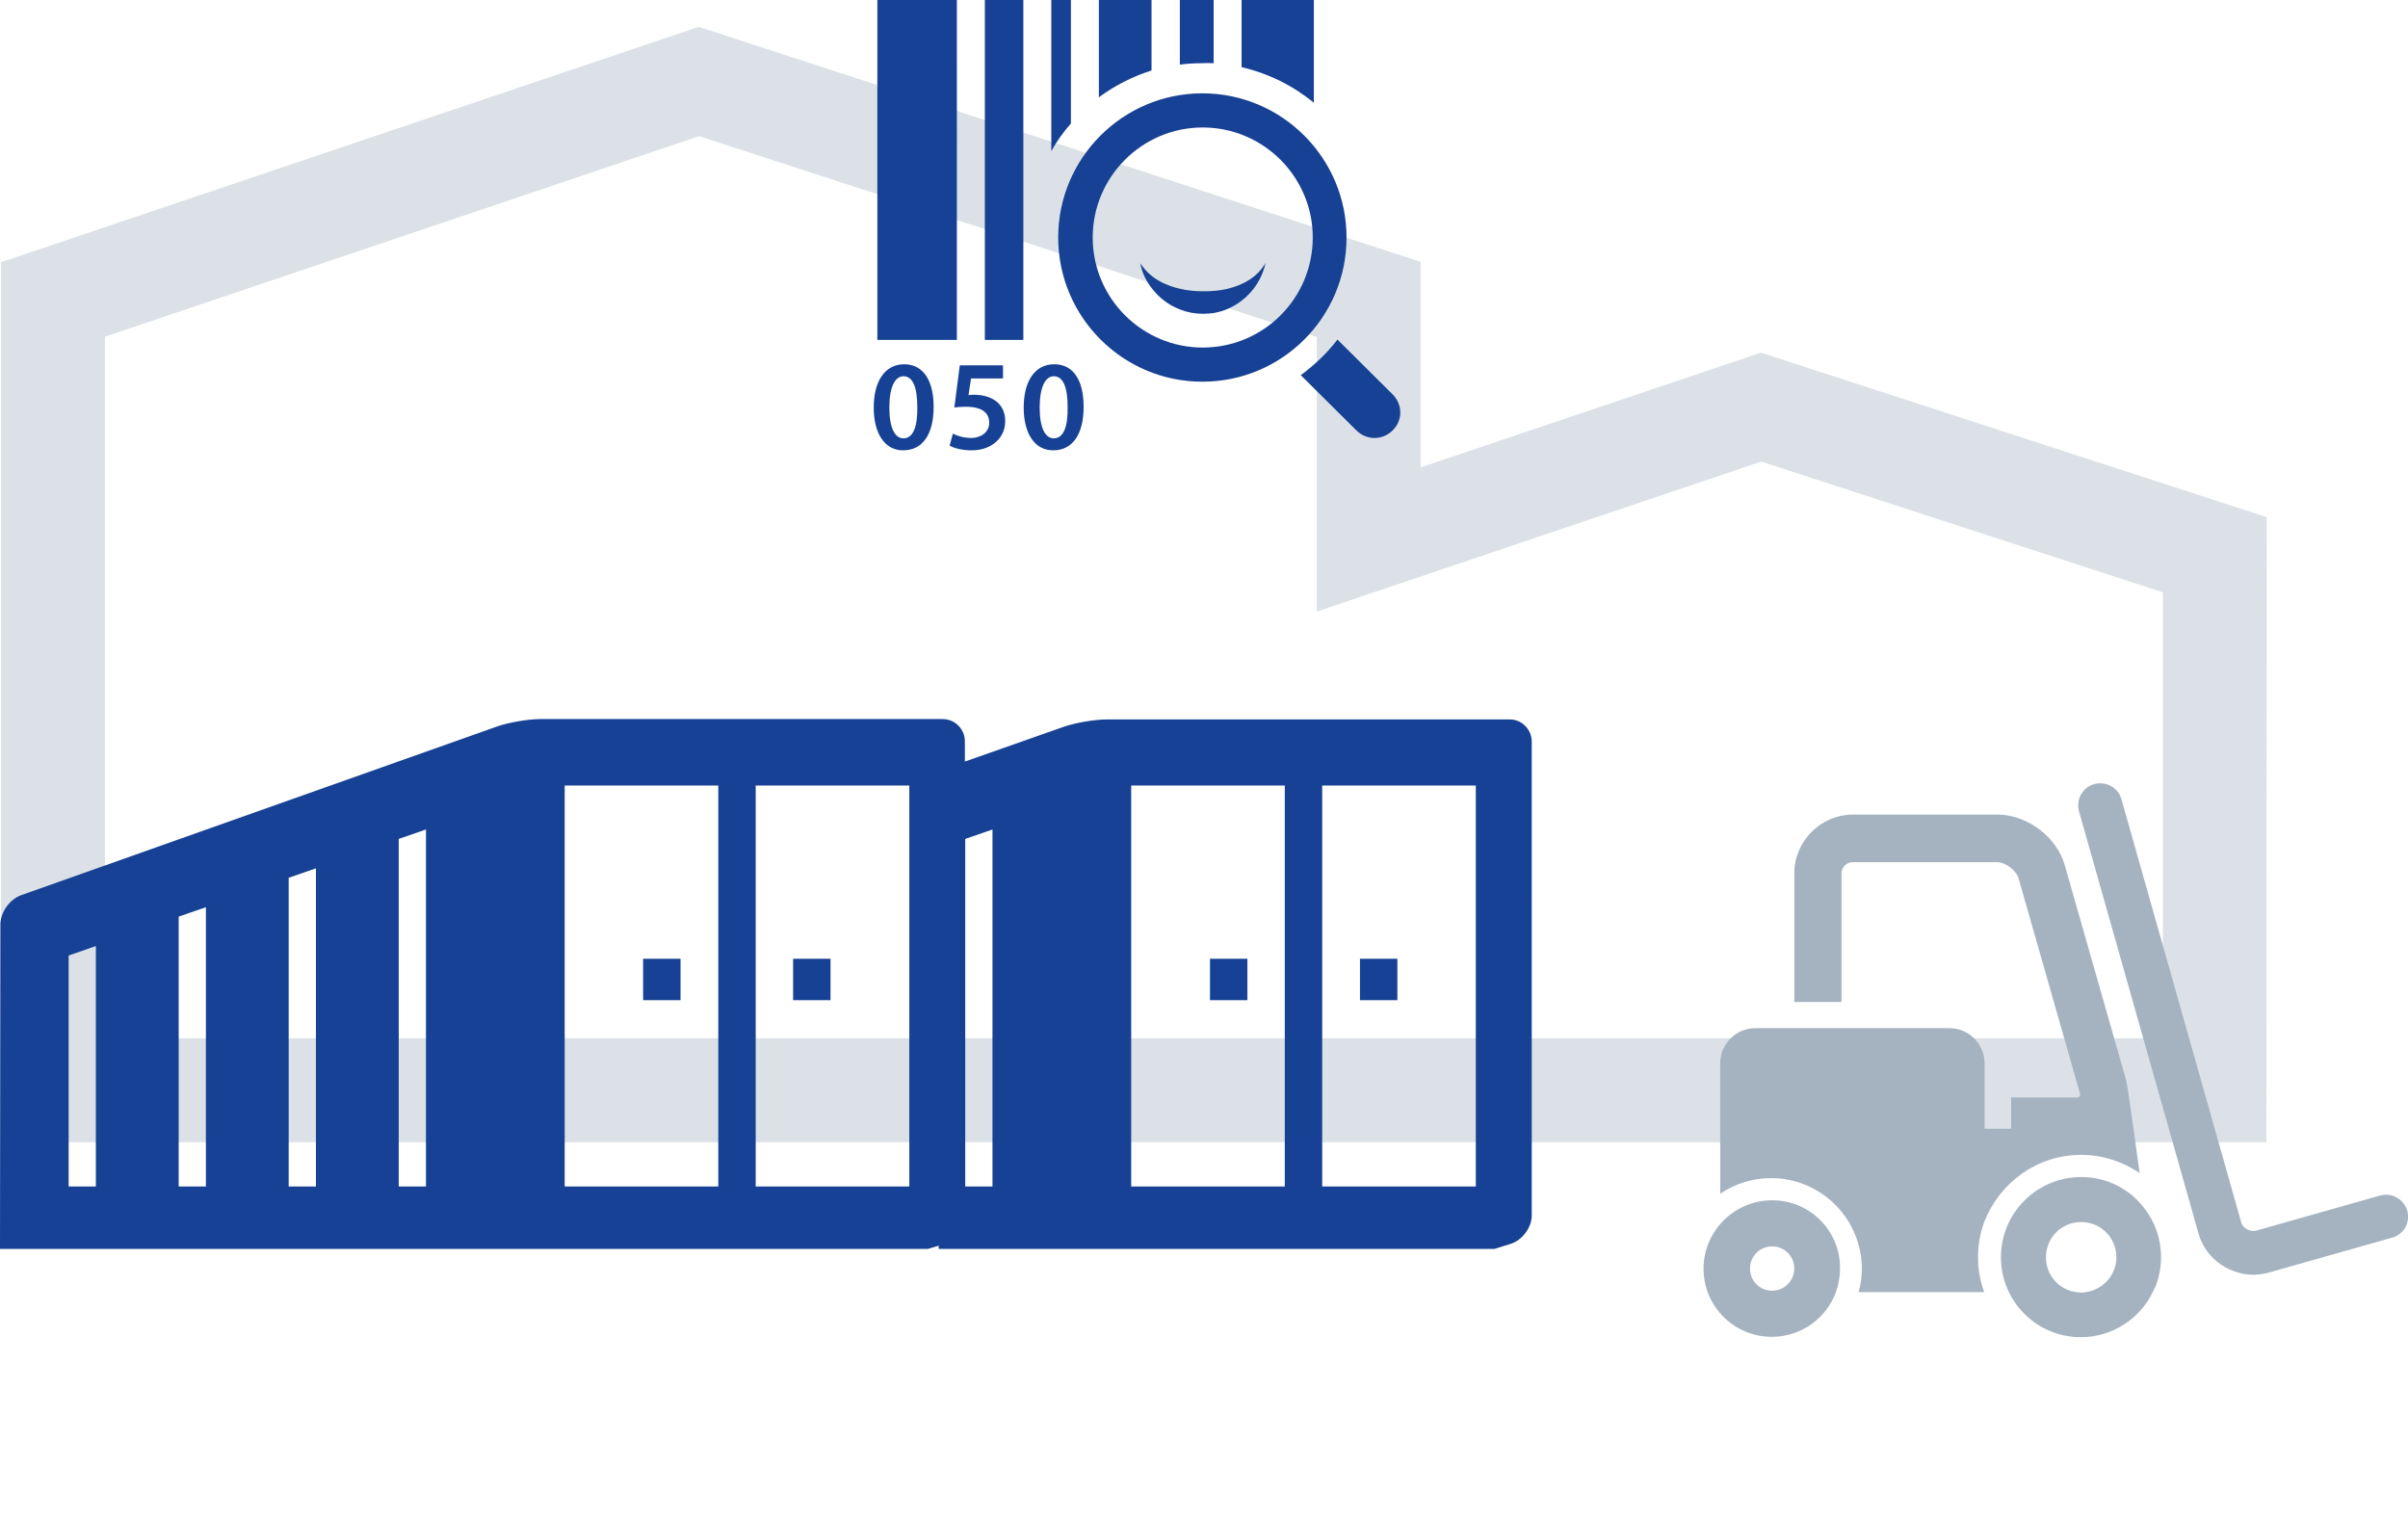
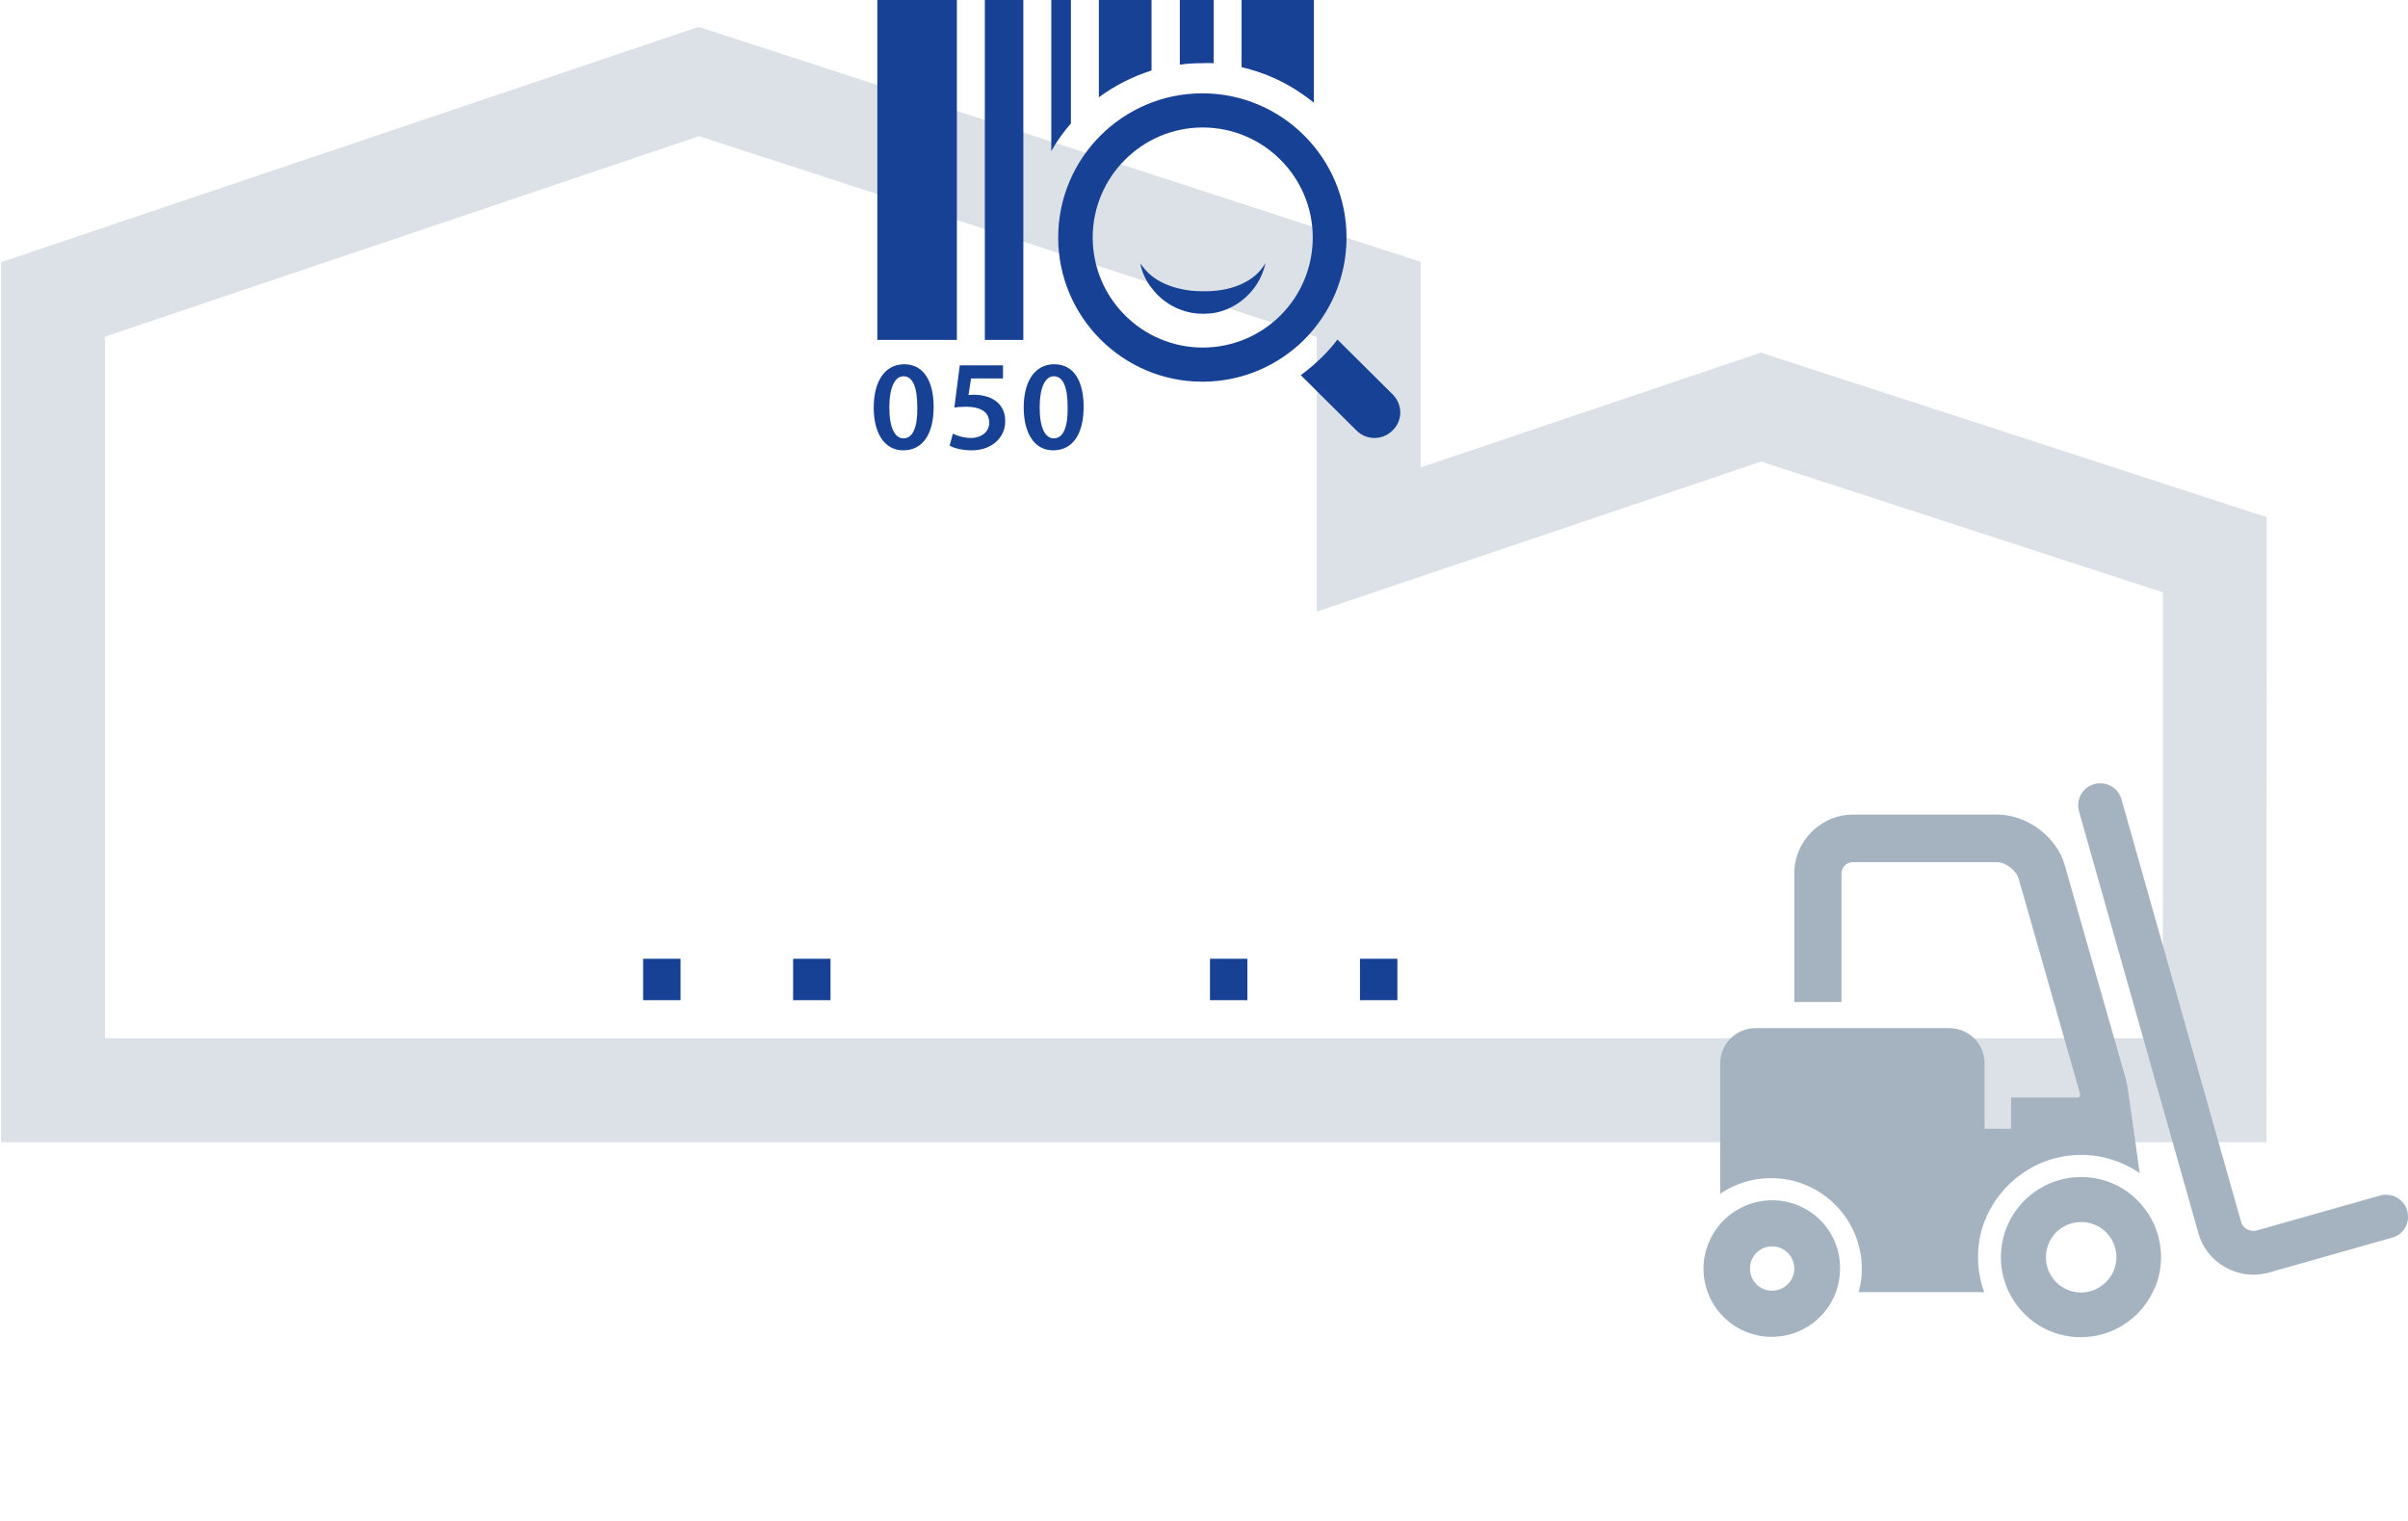
<svg xmlns="http://www.w3.org/2000/svg" version="1.1" id="Ebene_1" x="0px" y="0px" width="663.1px" height="418.7px" viewBox="0 0 663.1 418.7" style="enable-background:new 0 0 663.1 418.7;" xml:space="preserve">
  <style type="text/css">
	.st0{opacity:0.4;}
	.st1{fill:#A5B3C1;}
	.st2{fill:#164194;}
</style>
  <g class="st0">
    <path class="st1" d="M624.1,314.5H0.3V72.2L192.4,7.4l198.8,64.7v56.6l93.7-31.6l139.3,45.3L624.1,314.5L624.1,314.5z M28.9,285.9   h566.7V163.1l-110.6-36l-122.4,41.3V92.8L192.5,37.5L28.9,92.7V285.9z" />
  </g>
  <g>
    <path class="st1" d="M488,330.5c-5.5,0-10.5,2.4-14,6.2c-3,3.3-4.9,7.8-4.9,12.6c0,10.4,8.4,18.8,18.8,18.8   c8.2,0,15.1-5.2,17.7-12.4c0.7-2,1.1-4.2,1.1-6.4C506.8,338.9,498.4,330.5,488,330.5z M488,355.4c-3.4,0-6.1-2.7-6.1-6.1   s2.7-6.1,6.1-6.1s6.1,2.7,6.1,6.1C494.1,352.7,491.3,355.4,488,355.4z M662.9,333.4c-0.9-3.2-4.2-5.1-7.5-4.2l-33.9,9.6   c-0.9,0.3-1.9,0.1-2.7-0.3c-0.9-0.5-1.5-1.2-1.7-2.2l-32.9-116.2c-0.9-3.2-4.2-5.1-7.5-4.2c-3.2,0.9-5.1,4.2-4.2,7.5l32.9,116.2   c1.1,4,3.8,7.4,7.5,9.4c2.4,1.3,5,2,7.6,2c1.4,0,2.9-0.2,4.3-0.6l33.9-9.6C661.9,340,663.8,336.6,662.9,333.4z M573.1,324.1   c-12.2,0-22.1,9.9-22.1,22.1c0,3.5,0.8,6.7,2.2,9.6c3.6,7.4,11.1,12.4,19.8,12.4s16.3-5.1,19.8-12.4c0.2-0.5,0.5-1,0.7-1.4   c1-2.5,1.6-5.3,1.6-8.2c0-5.1-1.7-9.8-4.6-13.5C586.5,327.4,580.2,324.1,573.1,324.1z M574.4,355.8c-0.4,0.1-0.8,0.1-1.3,0.1   s-0.9,0-1.3-0.1c-4.8-0.6-8.4-4.7-8.4-9.6c0-5.4,4.3-9.7,9.7-9.7s9.7,4.3,9.7,9.7C582.8,351.1,579.1,355.1,574.4,355.8z M573.1,318   c6,0,11.5,1.9,16.1,5c0,0-3.3-24.3-3.7-25.5l-16.9-59.2c-2.2-7.9-10.4-14-18.6-14h-39.7c-8.9,0-16.2,7.3-16.2,16.2v35.4h13v-35.4   c0-1.7,1.4-3.1,3.1-3.1h39.7c2.4,0,5.4,2.3,6,4.6l16.9,59.2c0.1,0.5-0.2,1-0.7,1h-18.3v8.6h-7.3v-18c0-5.3-4.3-9.7-9.7-9.7h-53.4   c-5.3,0-9.7,4.3-9.7,9.7v35.9c4-2.7,8.8-4.3,14-4.3c13.8,0,25,11.2,25,25c0,2.2-0.3,4.4-0.9,6.4h34.6c-0.6-1.6-1-3.2-1.3-4.9   c-0.3-1.6-0.4-3.1-0.4-4.8c0-3.4,0.6-6.6,1.7-9.6C550.6,325.7,560.9,318,573.1,318z" />
  </g>
  <g>
    <path class="st2" d="M249,100.3c-5.4,0-8.4,4.8-8.4,11.9c0,7,2.9,11.8,8.1,11.8c5.5,0,8.4-4.6,8.4-12   C257.1,105.2,254.5,100.3,249,100.3z M248.8,120.7c-2.4,0-3.9-2.9-3.9-8.5c0-5.7,1.6-8.6,3.9-8.6c2.6,0,3.8,3.1,3.8,8.5   C252.7,117.6,251.4,120.7,248.8,120.7z M361.8,0h-19.9v18.5c7.4,1.7,14.2,5.1,19.9,9.8V0z M317.1,0h-14.5v26.8   c4.3-3.2,9.2-5.7,14.5-7.4V0z M334.2,17.4V0h-9.3v17.8c2.1-0.3,4.2-0.4,6.4-0.4C332.2,17.3,333.2,17.4,334.2,17.4z M383.5,108.6   l-15.2-15.1c-2.8,3.7-6.3,7-10.1,9.8l15.3,15.2c1.4,1.4,3.2,2.1,5,2.1s3.6-0.7,5-2.1C386.3,115.8,386.3,111.4,383.5,108.6z    M273.9,110.2c-1.5-1-3.6-1.5-5.6-1.5c-0.7,0-1.1,0-1.6,0.1l0.7-4.6h8.8v-3.6h-11.9l-1.5,11.6c0.9-0.1,1.8-0.2,3.1-0.2   c4.6,0,6.5,1.7,6.5,4.4s-2.4,4.2-5,4.2c-2.1,0-4.1-0.7-5-1.2l-0.9,3.3c1.2,0.7,3.4,1.3,6.1,1.3c5.6,0,9.2-3.6,9.2-7.9   C276.9,113.3,275.6,111.3,273.9,110.2z M271.2,93.6h10.6V0h-10.6V93.6z M290.3,100.3c-5.4,0-8.4,4.8-8.4,11.9   c0,7,2.9,11.8,8.1,11.8c5.5,0,8.4-4.6,8.4-12C298.4,105.2,295.9,100.3,290.3,100.3z M290.2,120.7c-2.4,0-3.9-2.9-3.9-8.5   c0-5.7,1.6-8.6,3.9-8.6c2.6,0,3.8,3.1,3.8,8.5C294.1,117.6,292.8,120.7,290.2,120.7z M263.4,0h-21.8v93.6h21.9V0H263.4z M294.9,0   h-5.4v41.6c1.5-2.7,3.3-5.2,5.4-7.6V0z M341.9,78.2c-2.2,1-4.8,1.7-7.7,1.9c-0.9,0.1-1.9,0.1-2.9,0.1c-2.3,0-4.4-0.2-6.4-0.7   c-3.1-0.7-5.7-1.9-7.7-3.5c-1.3-1-2.3-2.2-3.2-3.5c0.5,2.6,1.6,4.9,3.2,6.9c2,2.6,4.6,4.6,7.7,5.8c2,0.8,4.1,1.2,6.4,1.2   c1,0,2-0.1,2.9-0.2c2.9-0.5,5.5-1.7,7.7-3.4c3.3-2.5,5.7-6.2,6.6-10.4C347,75,344.8,76.9,341.9,78.2z M370.8,65.4   c0-21.9-17.8-39.7-39.7-39.7c-21.9,0-39.7,17.8-39.7,39.7s17.8,39.7,39.7,39.7C353.1,105.1,370.8,87.3,370.8,65.4z M331.2,95.7   c-16.7,0-30.3-13.6-30.3-30.3s13.6-30.3,30.3-30.3c16.7,0,30.3,13.6,30.3,30.3C361.5,82.2,347.9,95.7,331.2,95.7z" />
  </g>
  <g>
    <g>
      <rect x="218.4" y="264" class="st2" width="10.3" height="11.4" />
    </g>
    <g>
      <rect x="177.1" y="264" class="st2" width="10.3" height="11.4" />
    </g>
    <g>
      <rect x="333.2" y="264" class="st2" width="10.3" height="11.4" />
    </g>
    <g>
      <rect x="374.5" y="264" class="st2" width="10.3" height="11.4" />
    </g>
    <g>
-       <path class="st2" d="M415.8,198.1h-111c-3.3,0-8.6,0.9-11.8,2l-27.3,9.6v-5.6c0-3.3-2.7-6.1-6.1-6.1H148.8c-3.3,0-8.6,0.9-11.8,2    L5.8,246.5c-3.1,1.1-5.7,4.7-5.7,8.1L0,343.9h255.5l3-0.9v0.9h153l4.5-1.4c3.2-1,5.8-4.5,5.8-7.8V204.2    C421.8,200.9,419.1,198.1,415.8,198.1z M26.4,326.7h-7.5v-63.6l7.5-2.6V326.7z M56.7,326.7h-7.5v-74.3l7.5-2.6V326.7z M87,326.7    h-7.5v-85l7.5-2.6V326.7z M117.3,326.7h-7.5V231l7.5-2.6V326.7z M197.8,326.7h-42.3V216.3h42.3V326.7z M250.4,326.7h-42.3V216.3    h42.3V326.7z M273.3,326.7h-7.5V231l7.5-2.6V326.7z M353.8,326.7h-42.3V216.3h42.3V326.7z M406.4,326.7h-42.3V216.3h42.3V326.7z" />
-     </g>
+       </g>
  </g>
</svg>